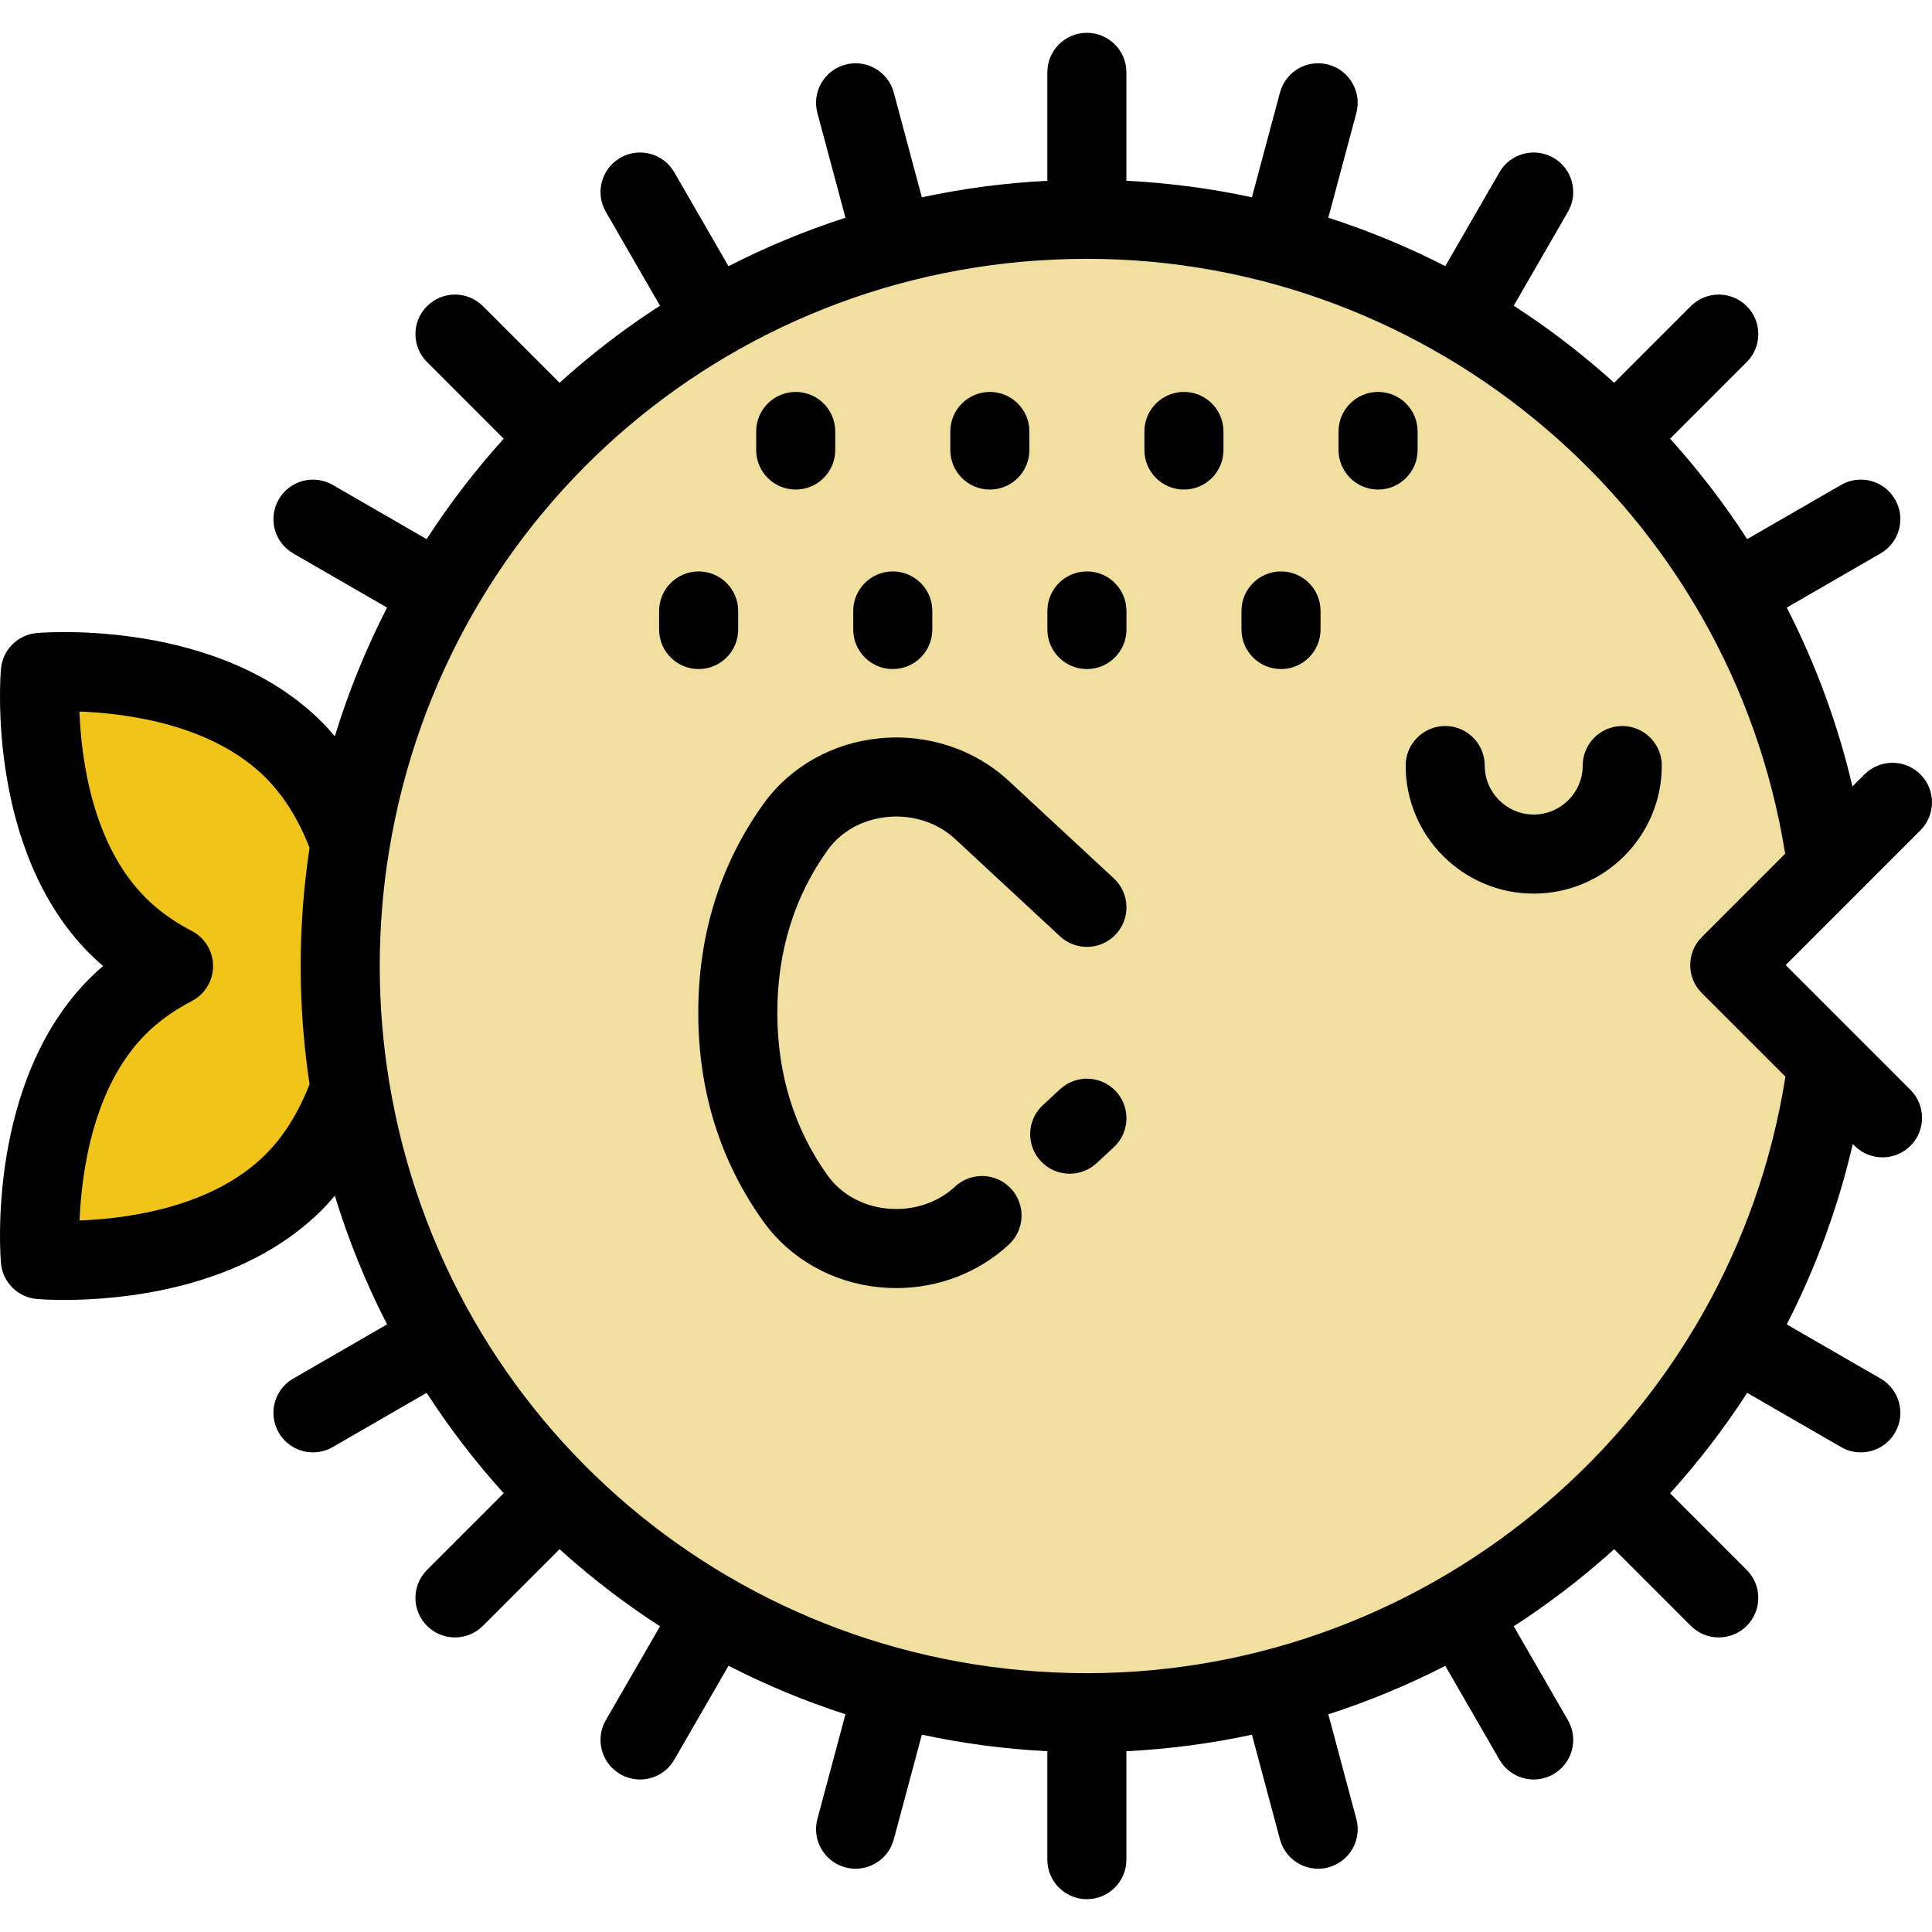
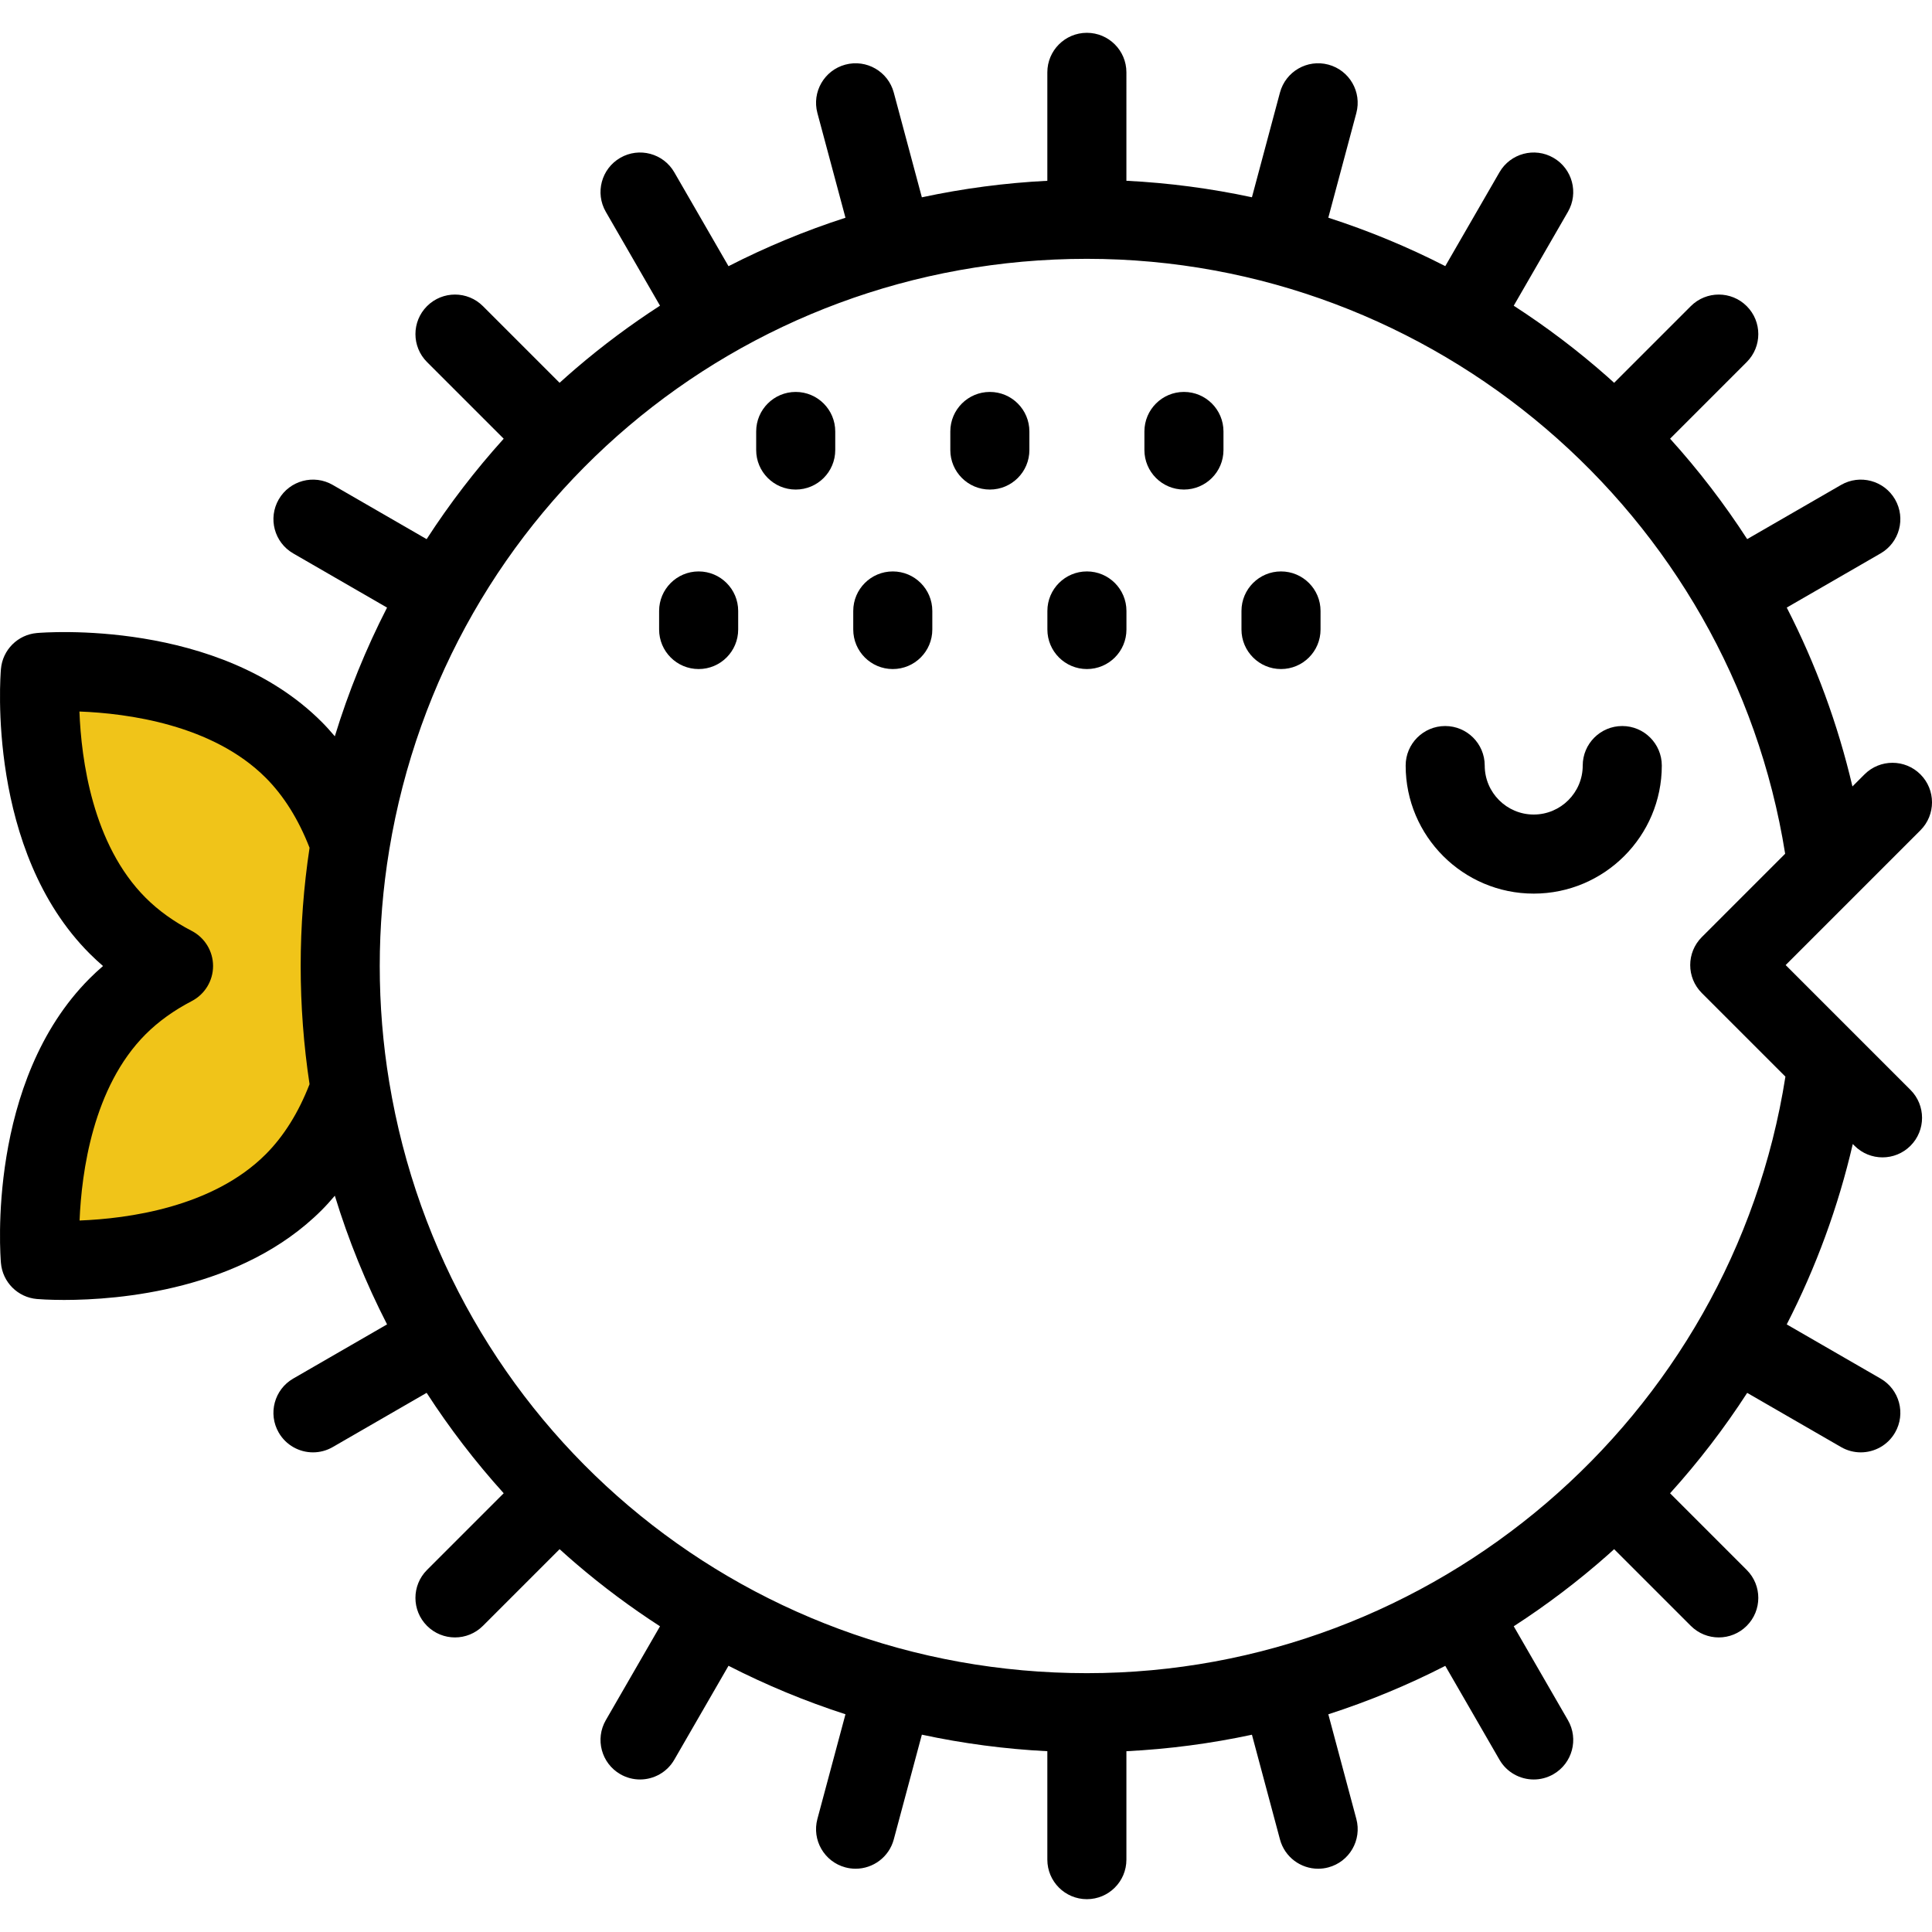
<svg xmlns="http://www.w3.org/2000/svg" height="800px" width="800px" version="1.1" id="Layer_1" viewBox="0 0 511.995 511.995" xml:space="preserve">
-   <path style="fill:#F0DF9E;" d="M458.398,255.748l25.871,25.871c-12.574,97.188-95.632,172.261-196.238,172.261  c-98.237,0-179.749-71.589-195.222-165.438c-1.748-10.556-2.65-21.393-2.65-32.445c0-11.041,0.902-21.878,2.65-32.434  c15.461-93.861,96.974-165.45,195.222-165.45c100.459,0,183.426,74.859,196.181,171.822L458.398,255.748z" />
  <path style="fill:#F0C419;" d="M92.808,288.441h-0.012c-3.09,8.864-7.804,17.683-14.976,24.867  C53.62,337.509,10.687,333.81,10.687,333.81s-3.699-42.933,20.502-67.134c4.432-4.432,9.484-7.917,14.796-10.68  c-5.312-2.751-10.364-6.236-14.796-10.668c-24.202-24.203-20.502-67.135-20.502-67.135s42.933-3.699,67.134,20.502  c7.173,7.173,11.887,16.002,14.988,24.867c-1.748,10.556-2.65,21.393-2.65,32.434C90.157,267.049,91.061,277.885,92.808,288.441z" />
  <path d="M0.248,334.709c0.437,5.076,4.463,9.103,9.539,9.539c0.436,0.038,3.072,0.248,7.212,0.248  c14.405,0,46.997-2.548,68.236-23.786c1.215-1.217,2.371-2.509,3.498-3.836c3.599,11.771,8.24,23.18,13.841,34.098L77.7,365.336  c-5.01,2.894-6.728,9.302-3.834,14.313c1.941,3.361,5.463,5.239,9.084,5.239c1.777,0,3.579-0.453,5.229-1.406l24.883-14.369  c6.066,9.374,12.892,18.278,20.424,26.61l-20.322,20.323c-4.091,4.091-4.091,10.726,0,14.817c2.046,2.046,4.727,3.069,7.409,3.069  s5.362-1.024,7.409-3.069l20.319-20.319c1.406,1.272,2.824,2.532,4.266,3.769c7.096,6.078,14.564,11.64,22.341,16.668l-14.362,24.88  c-2.894,5.011-1.176,11.419,3.835,14.312c1.65,0.952,3.451,1.405,5.228,1.405c3.621,0,7.143-1.88,9.084-5.241l14.369-24.89  c9.977,5.107,20.341,9.406,30.996,12.842l-7.439,27.746c-1.498,5.589,1.818,11.334,7.406,12.833c0.909,0.244,1.822,0.36,2.72,0.36  c4.626,0,8.859-3.087,10.114-7.767l7.442-27.758c10.903,2.341,22.02,3.816,33.253,4.382v28.737c0,5.787,4.692,10.477,10.477,10.477  c5.786,0,10.477-4.691,10.477-10.477v-28.734c11.246-0.564,22.367-2.036,33.266-4.371l7.428,27.742  c1.253,4.682,5.486,7.77,10.114,7.77c0.896,0,1.809-0.116,2.717-0.359c5.59-1.497,8.907-7.242,7.41-12.832l-7.427-27.738  c10.655-3.436,21.023-7.722,30.997-12.832l14.357,24.869c1.94,3.361,5.462,5.241,9.084,5.241c1.777,0,3.578-0.453,5.228-1.405  c5.01-2.893,6.729-9.301,3.835-14.312l-14.364-24.883c8.731-5.648,17.079-11.964,24.954-18.938c0.557-0.493,1.101-0.999,1.652-1.497  l20.32,20.321c2.046,2.046,4.727,3.069,7.409,3.069c2.681,0,5.362-1.024,7.409-3.069c4.091-4.091,4.091-10.726,0-14.817  l-20.313-20.315c7.544-8.34,14.371-17.242,20.434-26.609l24.875,14.36c1.65,0.952,3.451,1.405,5.228,1.405  c3.622,0,7.143-1.879,9.084-5.241c2.894-5.011,1.176-11.419-3.835-14.312l-24.87-14.357c7.748-15.107,13.642-31.155,17.503-47.805  l0.47,0.47c2.046,2.046,4.727,3.069,7.409,3.069c2.681,0,5.362-1.024,7.409-3.069c4.091-4.091,4.091-10.726,0-14.817l-14.531-14.531  c-0.059-0.06-0.117-0.118-0.176-0.177l-18.369-18.37l35.715-35.716c4.091-4.091,4.091-10.726,0-14.817  c-4.092-4.091-10.725-4.091-14.818,0l-3.2,3.2c-3.863-16.506-9.723-32.417-17.408-47.403l24.866-14.355  c5.01-2.893,6.729-9.301,3.835-14.312c-2.892-5.01-9.297-6.73-14.312-3.836l-24.875,14.36c-6.064-9.368-12.888-18.273-20.431-26.612  l20.31-20.311c4.091-4.091,4.091-10.726,0-14.817c-4.092-4.091-10.725-4.091-14.818,0l-20.319,20.32  c-0.603-0.546-1.202-1.098-1.813-1.639c-7.829-6.918-16.124-13.186-24.796-18.795l14.364-24.883  c2.894-5.011,1.176-11.419-3.835-14.312c-5.013-2.894-11.419-1.176-14.312,3.836L383.01,70.526  c-9.974-5.11-20.343-9.395-30.997-12.831l7.427-27.738c1.497-5.59-1.82-11.334-7.41-12.832c-5.591-1.496-11.333,1.822-12.831,7.411  l-7.426,27.742c-10.899-2.336-22.019-3.809-33.266-4.372V19.172c0-5.787-4.692-10.477-10.477-10.477  c-5.786,0-10.477,4.691-10.477,10.477V47.91c-11.233,0.566-22.351,2.041-33.254,4.381l-7.441-27.757  c-1.499-5.589-7.241-8.904-12.834-7.406c-5.589,1.498-8.905,7.244-7.406,12.833l7.438,27.744  c-10.655,3.437-21.021,7.734-30.996,12.841l-14.369-24.888c-2.892-5.011-9.297-6.728-14.312-3.836  c-5.01,2.893-6.729,9.301-3.835,14.312l14.361,24.876c-7.779,5.029-15.249,10.593-22.347,16.673  c-1.441,1.234-2.857,2.494-4.261,3.763L127.982,81.13c-4.091-4.091-10.724-4.091-14.818,0c-4.091,4.091-4.091,10.726,0,14.817  l20.32,20.32c-7.531,8.334-14.357,17.237-20.424,26.611l-24.88-14.367c-5.013-2.895-11.419-1.178-14.313,3.834  c-2.894,5.011-1.177,11.419,3.834,14.313l24.87,14.362c-5.601,10.919-10.243,22.33-13.841,34.104  c-1.128-1.327-2.285-2.619-3.502-3.836c-27.336-27.336-73.49-23.704-75.442-23.532c-5.076,0.437-9.103,4.463-9.539,9.539  c-0.169,1.952-3.803,48.107,23.532,75.442c1.124,1.124,2.298,2.213,3.521,3.266c-1.224,1.053-2.398,2.142-3.521,3.265  C-3.555,286.603,0.079,332.757,0.248,334.709z M450.989,263.157l22.16,22.16c-14.217,90.479-92.907,158.087-185.118,158.087  c-92.164,0-169.919-65.888-184.887-156.673c-1.665-10.057-2.509-20.397-2.509-30.733c0-10.328,0.843-20.663,2.51-30.728  c0.003-0.018,0.006-0.037,0.009-0.054c14.975-90.757,92.717-156.624,184.875-156.624c92.007,0,170.665,67.423,185.051,157.658  l-22.091,22.093C446.898,252.431,446.898,259.065,450.989,263.157z M50.804,246.693c-4.727-2.449-8.835-5.4-12.206-8.774  c-14.096-14.096-17.066-36.665-17.547-49.361c12.703,0.481,35.268,3.452,49.362,17.546c4.8,4.8,8.696,11.046,11.623,18.566  c-1.557,10.293-2.354,20.814-2.354,31.325c0,10.515,0.797,21.036,2.351,31.321c-2.913,7.51-6.808,13.763-11.62,18.582  c-14.085,14.086-36.626,17.061-49.326,17.546c0.52-12.731,3.531-35.379,17.513-49.361c3.367-3.367,7.48-6.326,12.222-8.793  c3.471-1.805,5.646-5.392,5.643-9.304C56.46,252.076,54.277,248.492,50.804,246.693z" />
  <path d="M429.911,192.403c-5.786,0-10.477,4.691-10.477,10.477c0,7.157-5.828,12.979-12.99,12.979  c-7.157,0-12.98-5.822-12.98-12.979c0-5.787-4.692-10.477-10.477-10.477s-10.477,4.691-10.477,10.477  c0,18.712,15.223,33.934,33.935,33.934c18.717,0,33.945-15.223,33.945-33.934C440.388,197.093,435.696,192.403,429.911,192.403z" />
-   <path d="M375.679,119.258v-4.917c0-5.787-4.692-10.477-10.477-10.477c-5.786,0-10.477,4.691-10.477,10.477v4.917  c0,5.787,4.692,10.477,10.477,10.477C370.987,129.736,375.679,125.045,375.679,119.258z" />
  <path d="M313.754,103.864c-5.786,0-10.477,4.691-10.477,10.477v4.917c0,5.787,4.692,10.477,10.477,10.477  c5.786,0,10.477-4.691,10.477-10.477v-4.917C324.231,108.555,319.54,103.864,313.754,103.864z" />
  <path d="M262.318,129.736c5.786,0,10.477-4.691,10.477-10.477v-4.917c0-5.787-4.692-10.477-10.477-10.477  c-5.786,0-10.477,4.691-10.477,10.477v4.917C251.841,125.045,256.531,129.736,262.318,129.736z" />
  <path d="M210.87,129.736c5.786,0,10.477-4.691,10.477-10.477v-4.917c0-5.787-4.692-10.477-10.477-10.477  s-10.477,4.691-10.477,10.477v4.917C200.393,125.045,205.084,129.736,210.87,129.736z" />
  <path d="M339.477,151.432c-5.786,0-10.477,4.691-10.477,10.477v4.917c0,5.787,4.692,10.477,10.477,10.477  c5.786,0,10.477-4.691,10.477-10.477v-4.917C349.955,156.123,345.264,151.432,339.477,151.432z" />
  <path d="M288.041,151.432c-5.786,0-10.477,4.691-10.477,10.477v4.917c0,5.787,4.692,10.477,10.477,10.477  c5.786,0,10.477-4.691,10.477-10.477v-4.917C298.518,156.123,293.828,151.432,288.041,151.432z" />
  <path d="M236.594,177.304c5.786,0,10.477-4.691,10.477-10.477v-4.917c0-5.787-4.692-10.477-10.477-10.477  s-10.477,4.691-10.477,10.477v4.917C226.117,172.613,230.807,177.304,236.594,177.304z" />
  <path d="M195.624,166.826v-4.917c0-5.787-4.692-10.477-10.477-10.477s-10.477,4.691-10.477,10.477v4.917  c0,5.787,4.692,10.477,10.477,10.477S195.624,172.613,195.624,166.826z" />
-   <path d="M253.115,314.447c-4.717,4.378-11.294,6.503-18.04,5.83c-6.461-0.645-12.18-3.813-15.687-8.687  c-8.884-12.362-13.389-26.897-13.389-43.201c0-16.296,4.505-30.828,13.386-43.186c3.51-4.878,9.228-8.046,15.69-8.69  c6.744-0.679,13.322,1.451,18.041,5.831l27.799,25.791c4.242,3.935,10.869,3.688,14.808-0.554  c3.935-4.241,3.687-10.871-0.554-14.807l-27.797-25.79c-9.121-8.467-21.659-12.59-34.376-11.323  c-12.44,1.242-23.599,7.549-30.621,17.309c-11.499,15.999-17.328,34.643-17.328,55.419c0,20.782,5.83,39.432,17.332,55.435  c7.018,9.755,18.178,16.062,30.618,17.303c1.515,0.152,3.028,0.226,4.531,0.226c11.129,0,21.809-4.09,29.844-11.548  c4.241-3.936,4.488-10.565,0.551-14.807C263.986,310.758,257.356,310.512,253.115,314.447z" />
-   <path d="M280.915,288.655l-4.561,4.232c-4.242,3.935-4.49,10.565-0.553,14.807c2.064,2.225,4.869,3.351,7.682,3.351  c2.551,0,5.108-0.925,7.125-2.796l4.561-4.232c4.242-3.935,4.49-10.565,0.553-14.807  C291.787,284.967,285.156,284.721,280.915,288.655z" />
</svg>